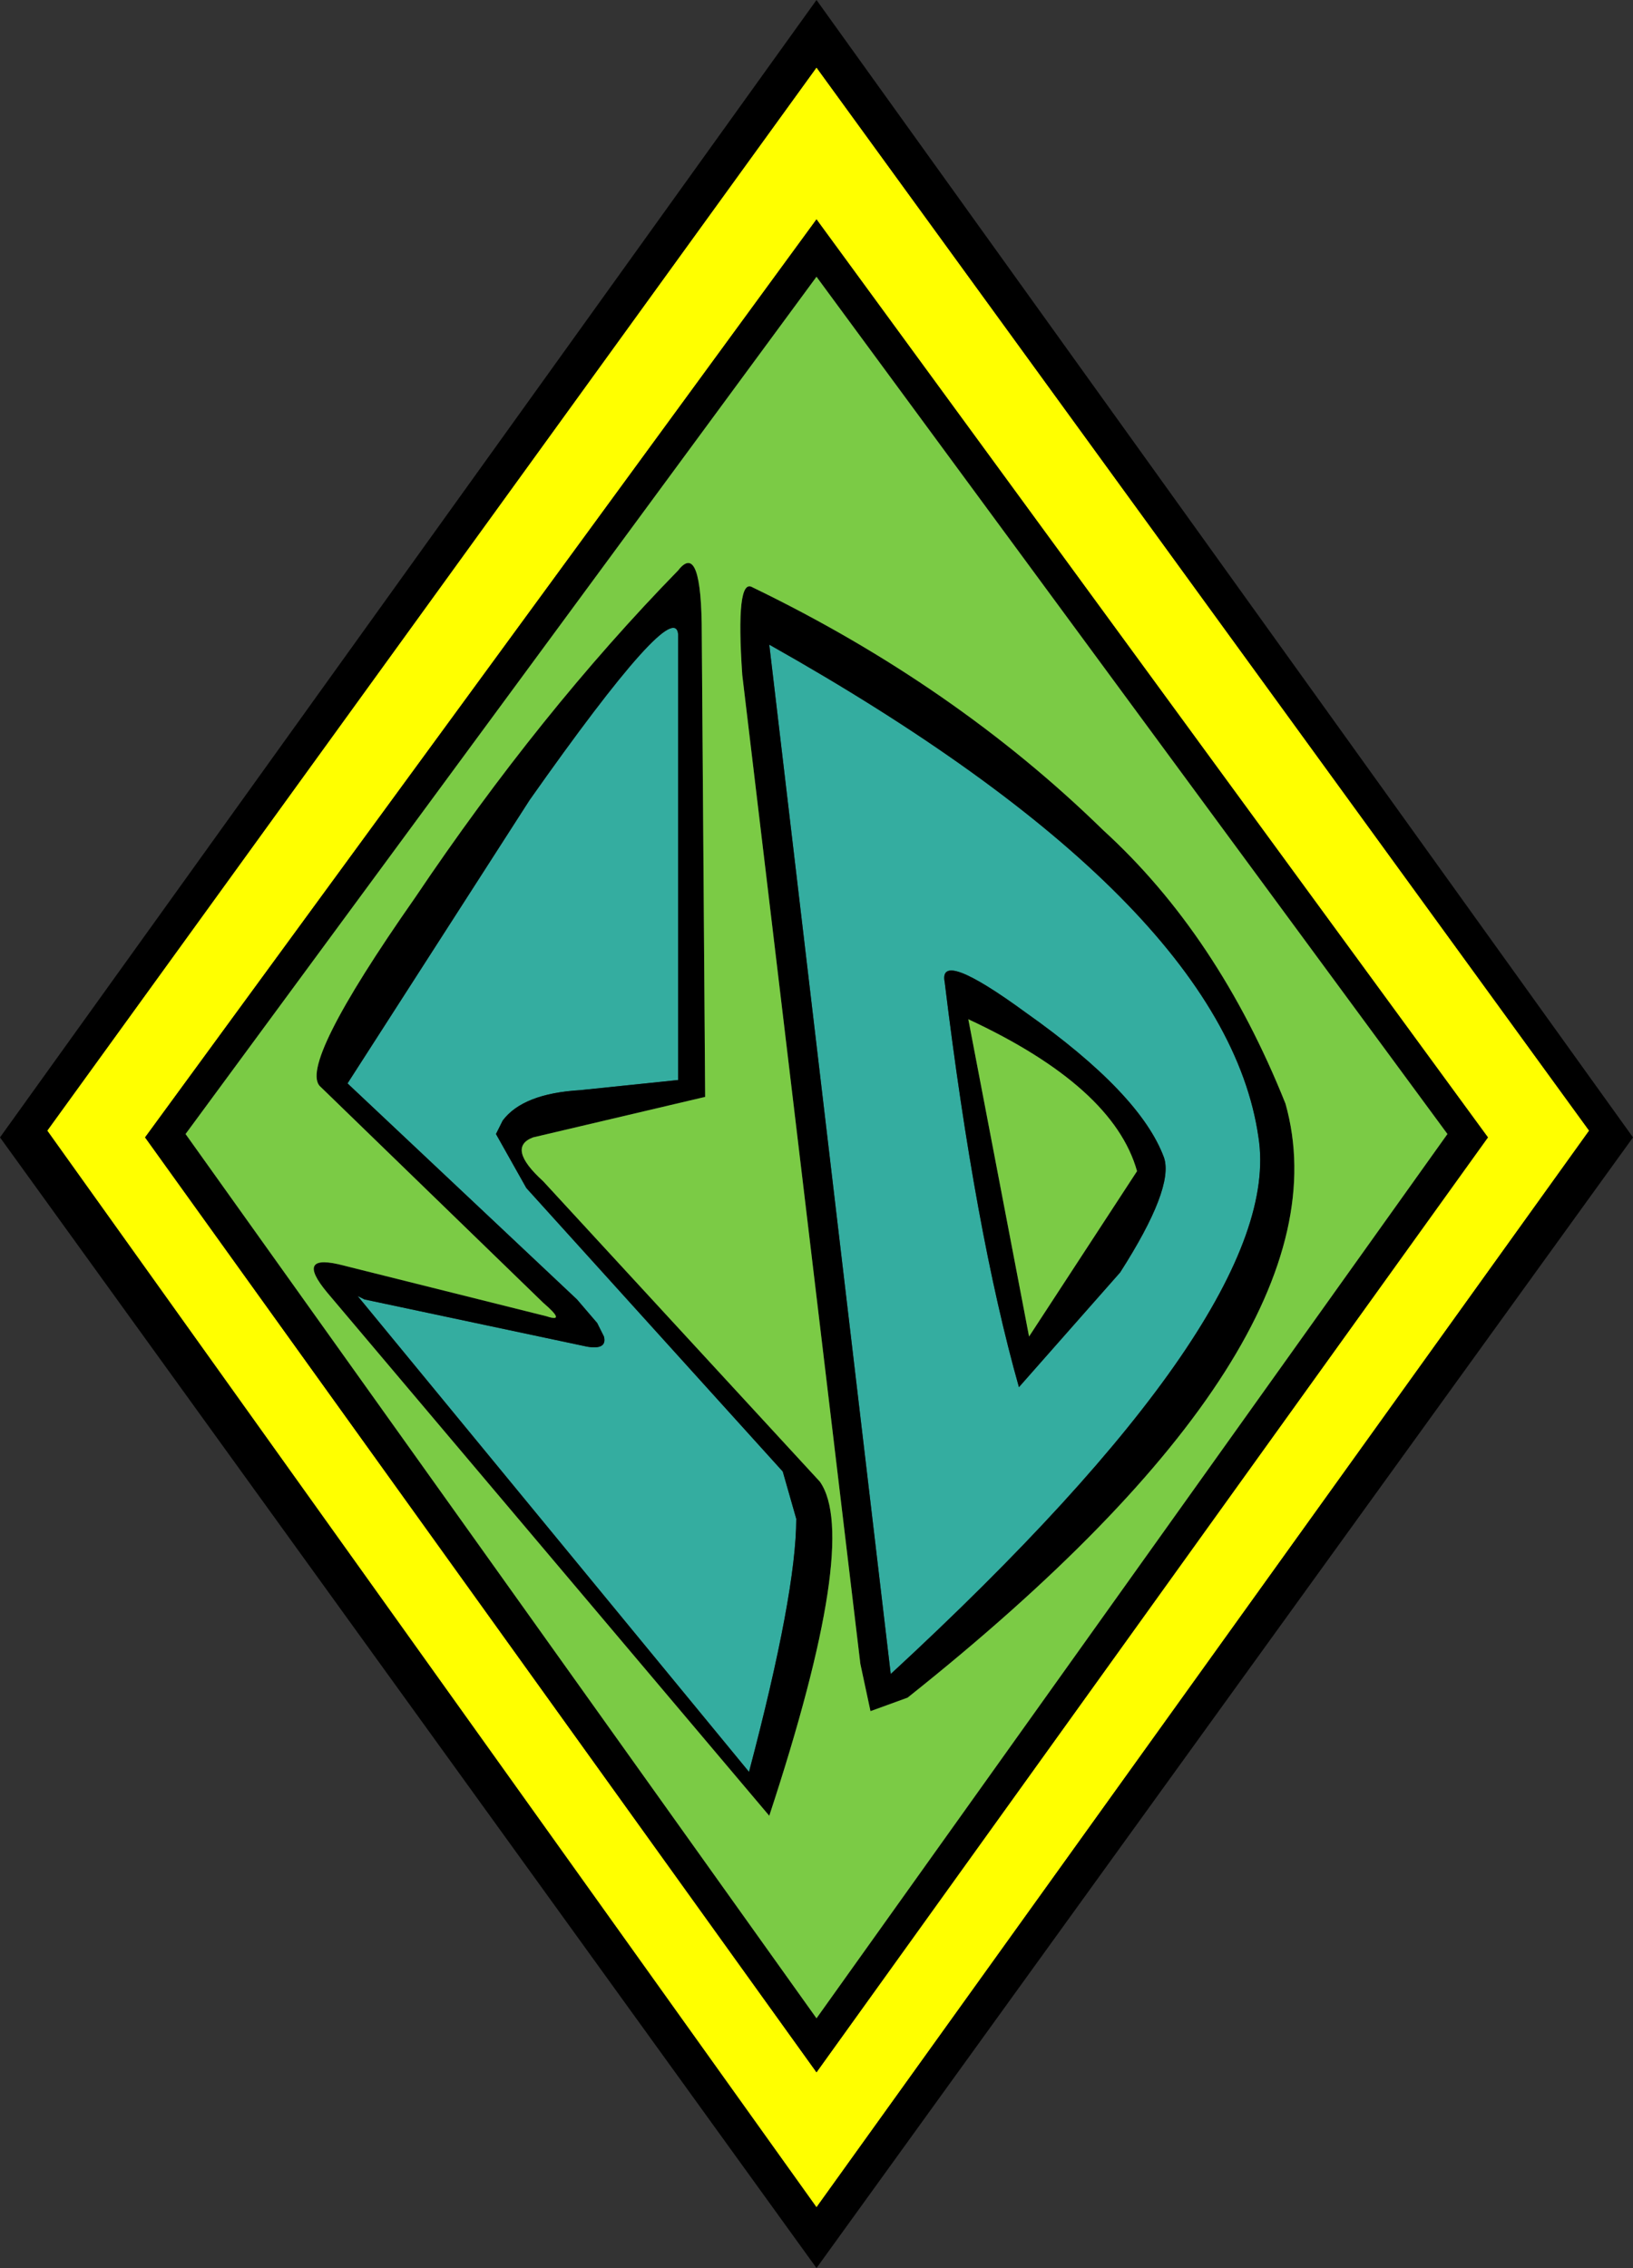
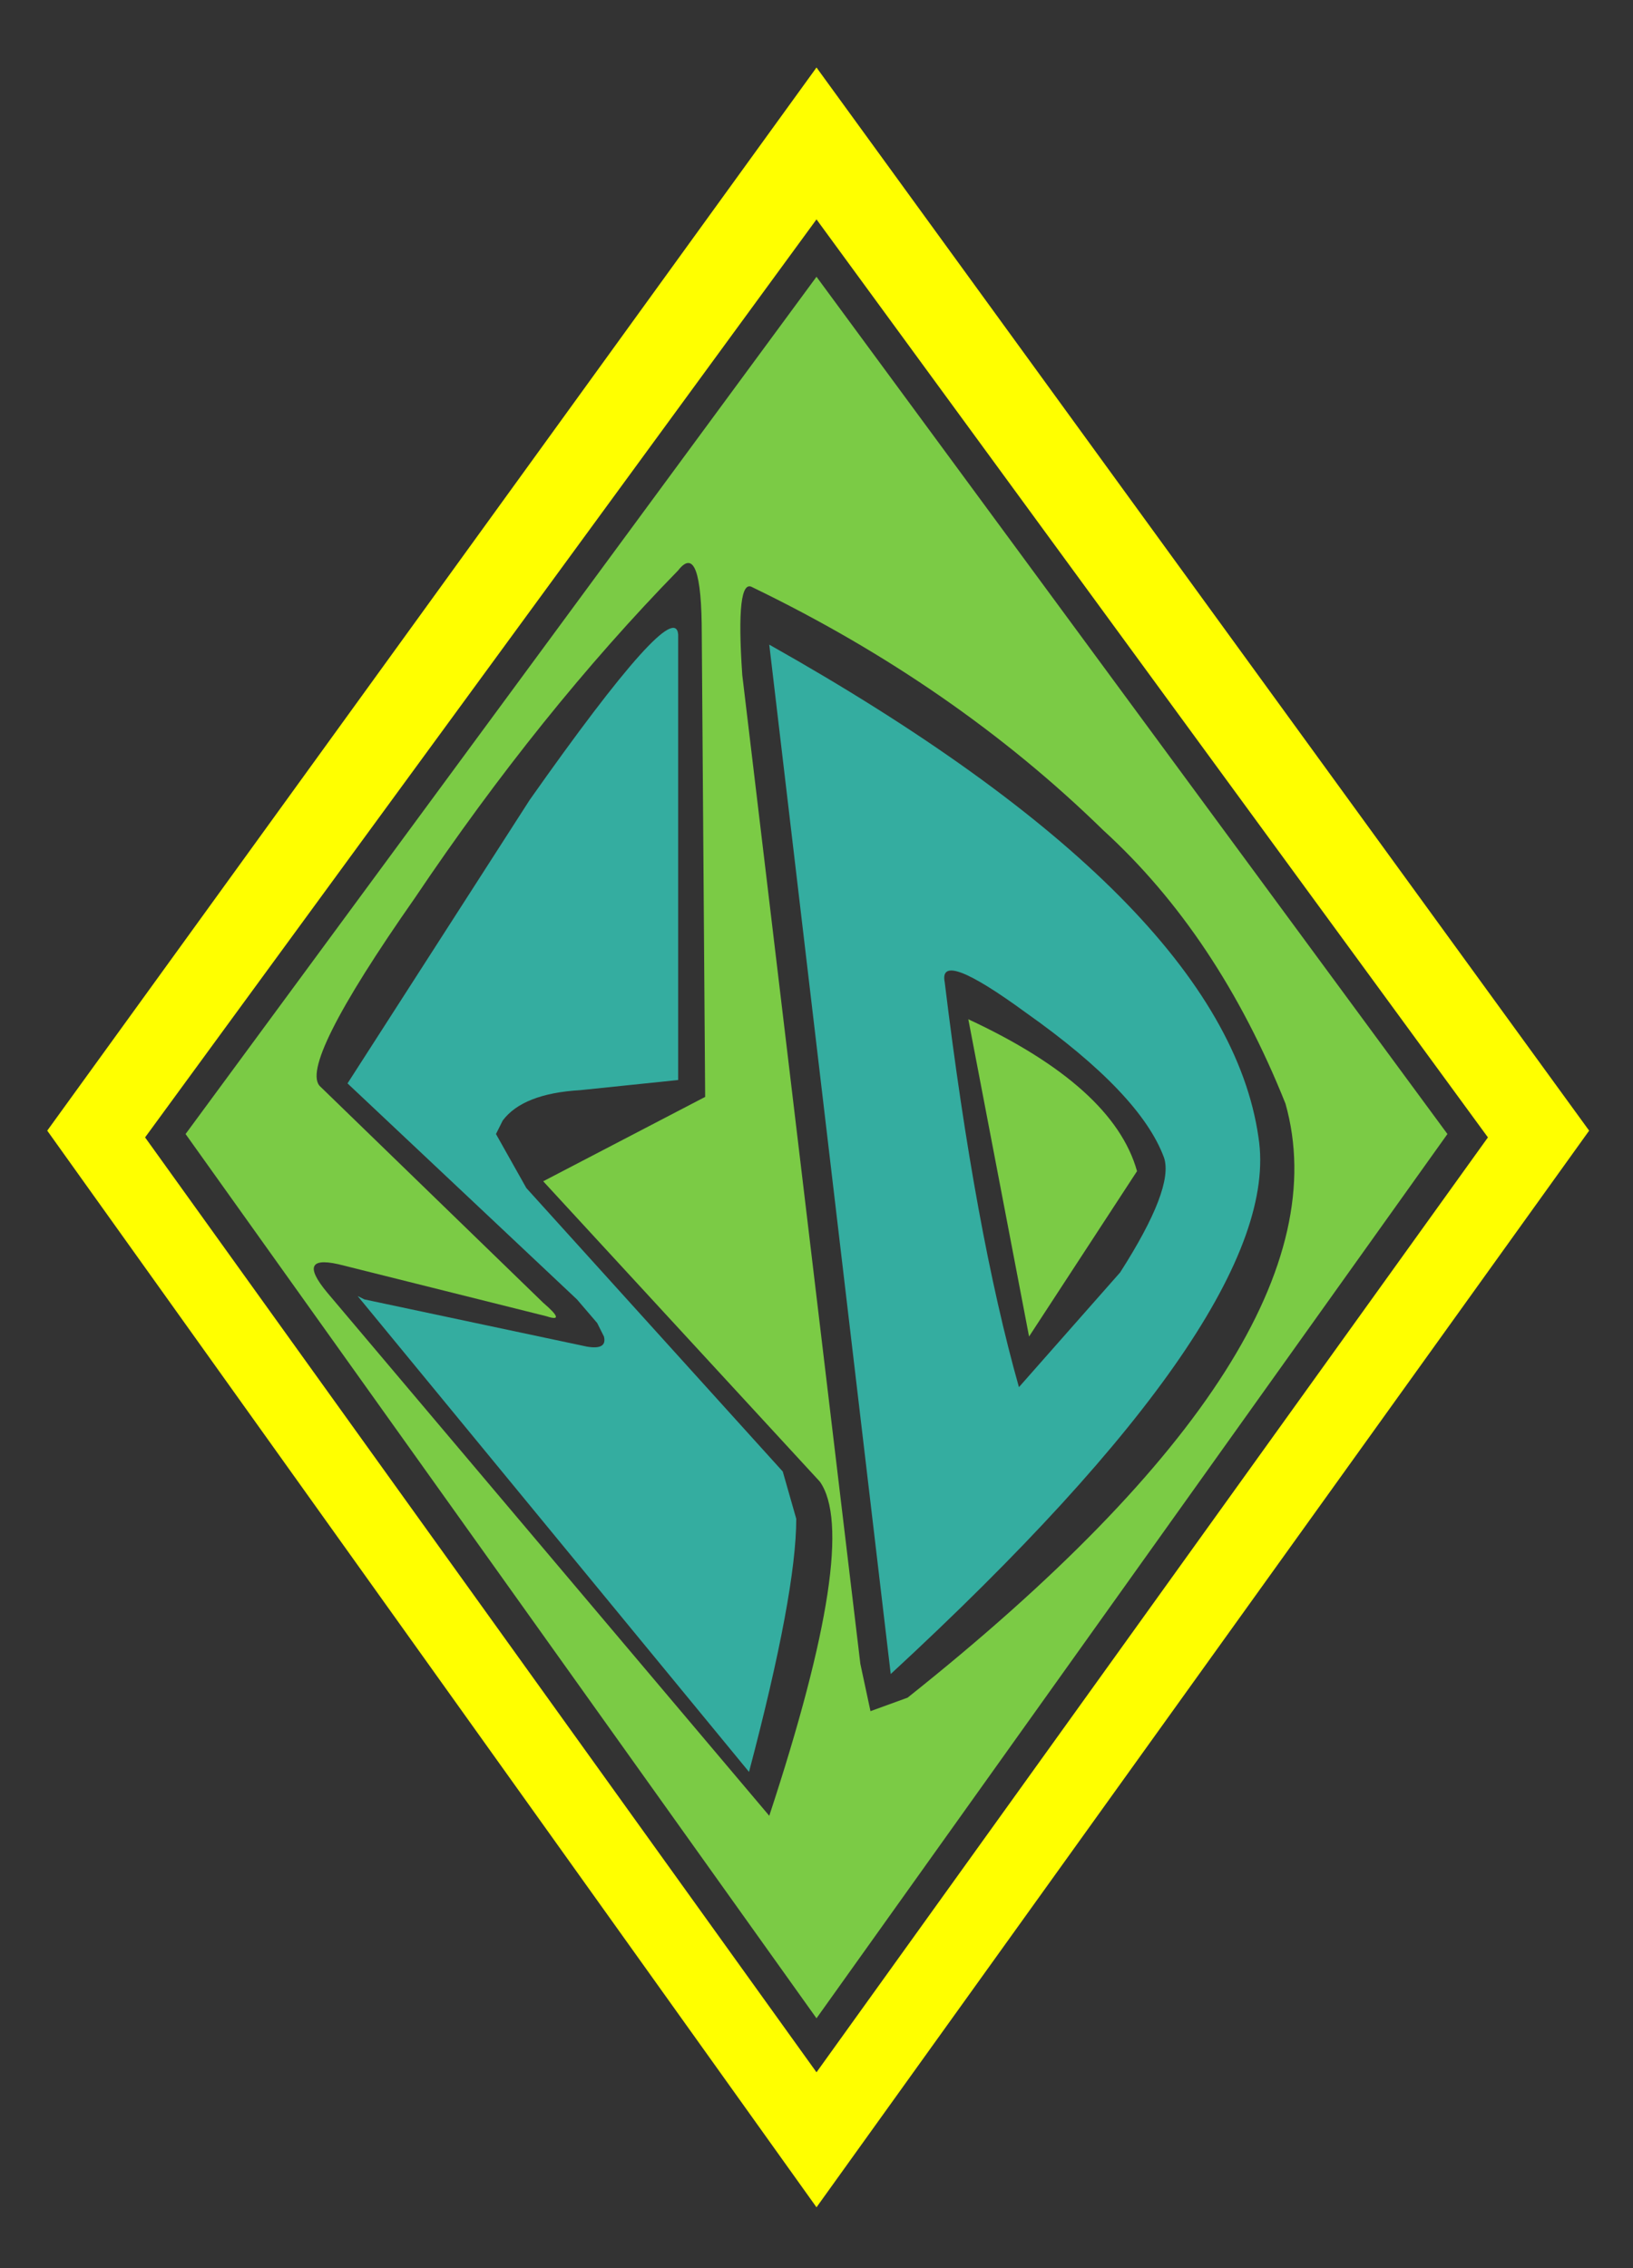
<svg xmlns="http://www.w3.org/2000/svg" height="33.6px" width="24.2px">
  <rect width="100%" height="100%" fill="#333333" stroke="none" />
  <g transform="matrix(1.0, 0.0, 0.0, 1.0, 11.65, 16.3)">
    <path d="M0.45 16.4 L-10.95 0.45 0.45 -15.3 11.9 0.45 0.45 16.4 M0.45 14.4 L10.4 0.55 0.45 -13.05 -9.5 0.55 0.45 14.4" fill="#ffff00" fill-rule="evenodd" stroke="none" />
    <path d="M3.55 -1.3 Q2.25 -2.25 2.35 -1.75 2.8 1.95 3.45 4.25 L4.95 2.55 Q5.75 1.3 5.6 0.85 5.25 -0.1 3.55 -1.3 M1.55 8.5 L-0.25 -6.75 Q6.5 -2.95 7.0 0.55 7.4 3.1 1.55 8.5 M-3.05 -0.15 Q-3.9 -0.1 -4.2 0.3 L-4.3 0.5 -3.85 1.3 -0.05 5.5 0.15 6.2 Q0.15 7.3 -0.55 9.95 L-6.35 2.9 -6.25 2.95 -2.95 3.65 Q-2.65 3.7 -2.7 3.5 L-2.8 3.3 -3.1 2.95 -6.5 -0.25 -3.8 -4.45 Q-1.65 -7.5 -1.6 -6.9 L-1.6 -0.3 -3.05 -0.15" fill="#34ada0" fill-rule="evenodd" stroke="none" />
-     <path d="M3.55 -1.3 Q5.25 -0.1 5.6 0.85 5.75 1.3 4.95 2.55 L3.45 4.25 Q2.8 1.95 2.35 -1.75 2.25 -2.25 3.55 -1.3 M1.55 8.5 Q7.4 3.1 7.0 0.55 6.5 -2.95 -0.25 -6.75 L1.55 8.5 M7.4 0.05 Q8.4 3.6 1.8 8.85 L1.25 9.05 1.1 8.35 -0.65 -6.3 Q-0.75 -7.75 -0.5 -7.6 2.5 -6.15 4.7 -4.0 6.4 -2.45 7.4 0.05 M3.6 3.5 L5.2 1.05 Q4.85 -0.2 2.7 -1.2 L3.6 3.5 M0.45 16.4 L11.9 0.45 0.45 -15.3 -10.95 0.45 0.45 16.4 M0.45 17.3 L-11.65 0.55 0.45 -16.3 12.55 0.55 0.45 17.3 M0.45 14.4 L-9.5 0.55 0.45 -13.05 10.4 0.55 0.45 14.4 M0.45 13.6 L9.8 0.5 0.45 -12.2 -8.9 0.5 0.45 13.6 M-1.25 -6.9 L-1.2 -0.05 -3.75 0.55 Q-4.15 0.7 -3.6 1.2 L0.5 5.65 Q1.1 6.5 -0.25 10.6 L-6.8 2.85 Q-7.3 2.25 -6.55 2.45 L-3.55 3.2 Q-3.25 3.3 -3.6 3.0 L-6.9 -0.2 Q-7.25 -0.5 -5.5 -3.0 -3.65 -5.75 -1.6 -7.85 -1.25 -8.3 -1.25 -6.9 M-3.05 -0.15 L-1.6 -0.3 -1.6 -6.9 Q-1.65 -7.5 -3.8 -4.45 L-6.5 -0.25 -3.1 2.95 -2.8 3.3 -2.7 3.5 Q-2.65 3.7 -2.95 3.65 L-6.25 2.95 -6.35 2.9 -0.55 9.95 Q0.15 7.3 0.15 6.2 L-0.05 5.5 -3.85 1.3 -4.3 0.5 -4.2 0.3 Q-3.9 -0.1 -3.05 -0.15" fill="#000000" fill-rule="evenodd" stroke="none" />
-     <path d="M3.6 3.5 L2.7 -1.2 Q4.85 -0.2 5.2 1.05 L3.6 3.5 M7.4 0.05 Q6.4 -2.45 4.7 -4.0 2.5 -6.15 -0.5 -7.6 -0.75 -7.75 -0.65 -6.3 L1.1 8.35 1.25 9.05 1.8 8.85 Q8.4 3.6 7.4 0.05 M0.45 13.6 L-8.9 0.5 0.45 -12.2 9.8 0.5 0.45 13.6 M-1.25 -6.9 Q-1.25 -8.3 -1.6 -7.85 -3.65 -5.75 -5.5 -3.0 -7.25 -0.5 -6.9 -0.2 L-3.6 3.0 Q-3.25 3.3 -3.55 3.2 L-6.55 2.45 Q-7.3 2.25 -6.8 2.85 L-0.25 10.6 Q1.1 6.5 0.5 5.65 L-3.6 1.2 Q-4.15 0.7 -3.75 0.55 L-1.2 -0.05 -1.25 -6.9" fill="#7bcb45" fill-rule="evenodd" stroke="none" />
+     <path d="M3.6 3.5 L2.7 -1.2 Q4.85 -0.2 5.2 1.05 L3.6 3.5 M7.4 0.05 Q6.4 -2.45 4.7 -4.0 2.5 -6.15 -0.5 -7.6 -0.75 -7.75 -0.65 -6.3 L1.1 8.35 1.25 9.05 1.8 8.85 Q8.4 3.6 7.4 0.05 M0.45 13.6 L-8.9 0.5 0.45 -12.2 9.8 0.5 0.45 13.6 M-1.25 -6.9 Q-1.25 -8.3 -1.6 -7.85 -3.65 -5.75 -5.5 -3.0 -7.25 -0.5 -6.9 -0.2 L-3.6 3.0 Q-3.25 3.3 -3.55 3.2 L-6.55 2.45 Q-7.3 2.25 -6.8 2.85 L-0.25 10.6 Q1.1 6.5 0.5 5.65 L-3.6 1.2 L-1.2 -0.05 -1.25 -6.9" fill="#7bcb45" fill-rule="evenodd" stroke="none" />
  </g>
</svg>